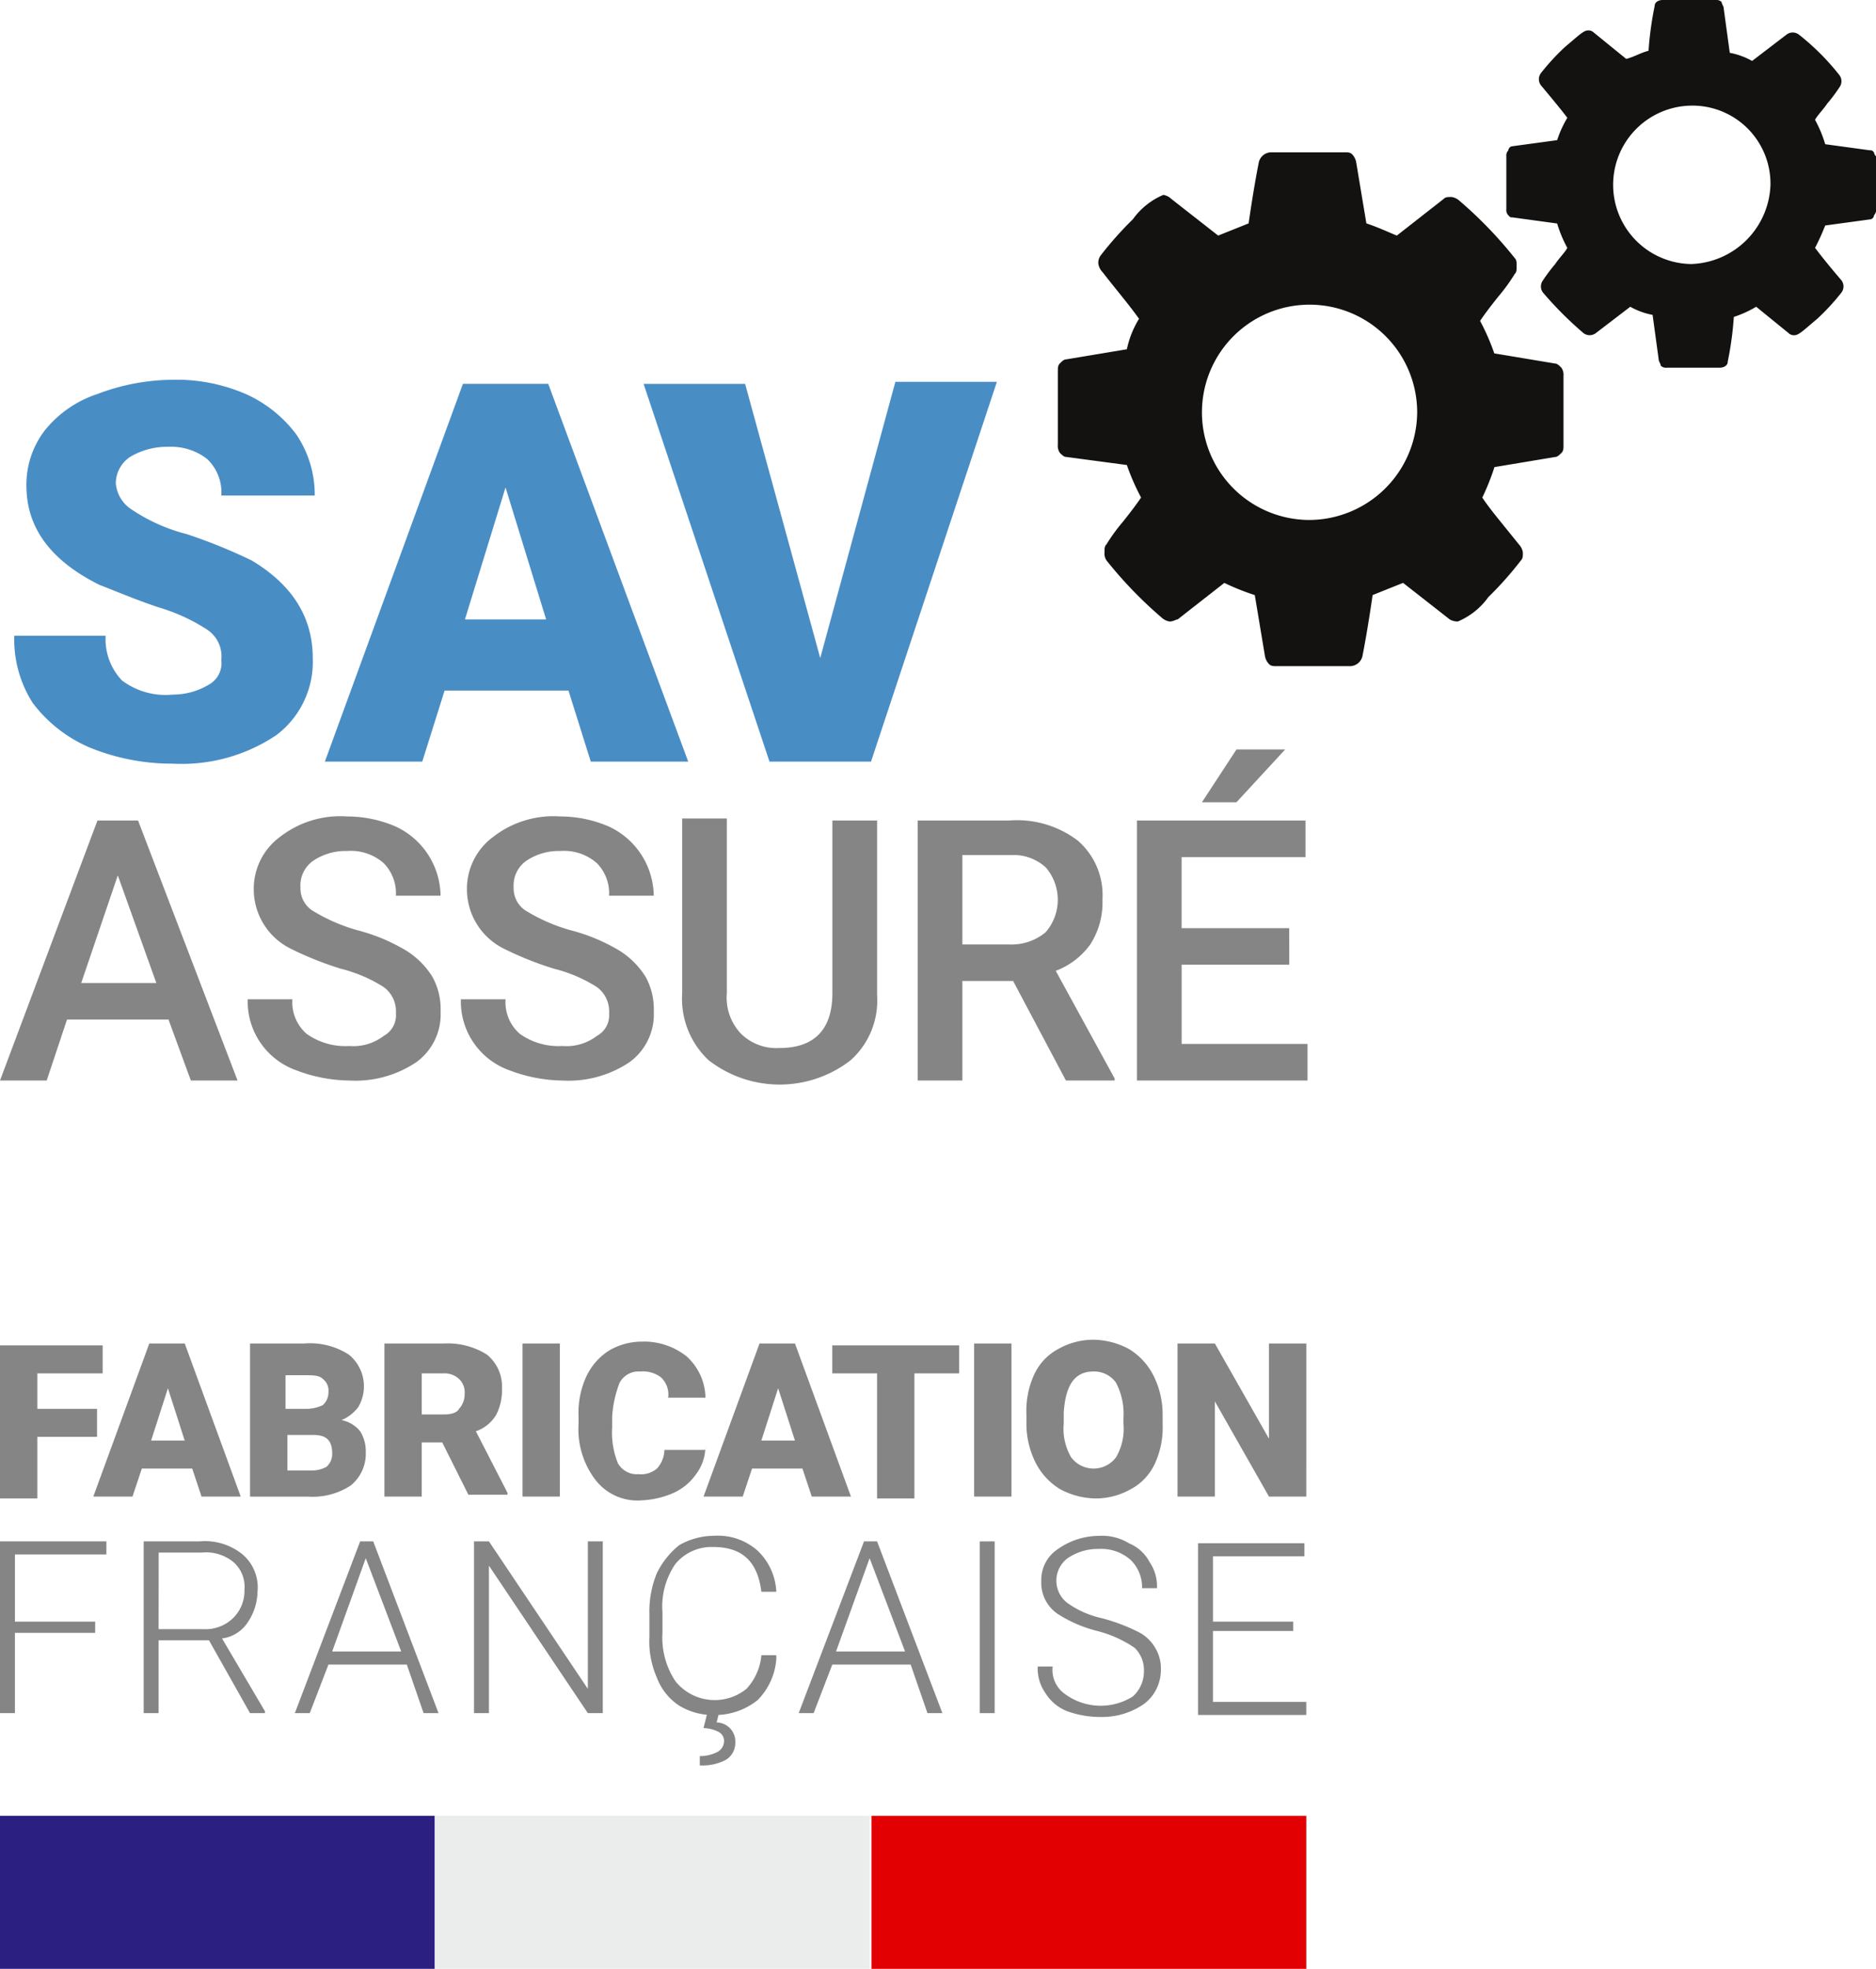
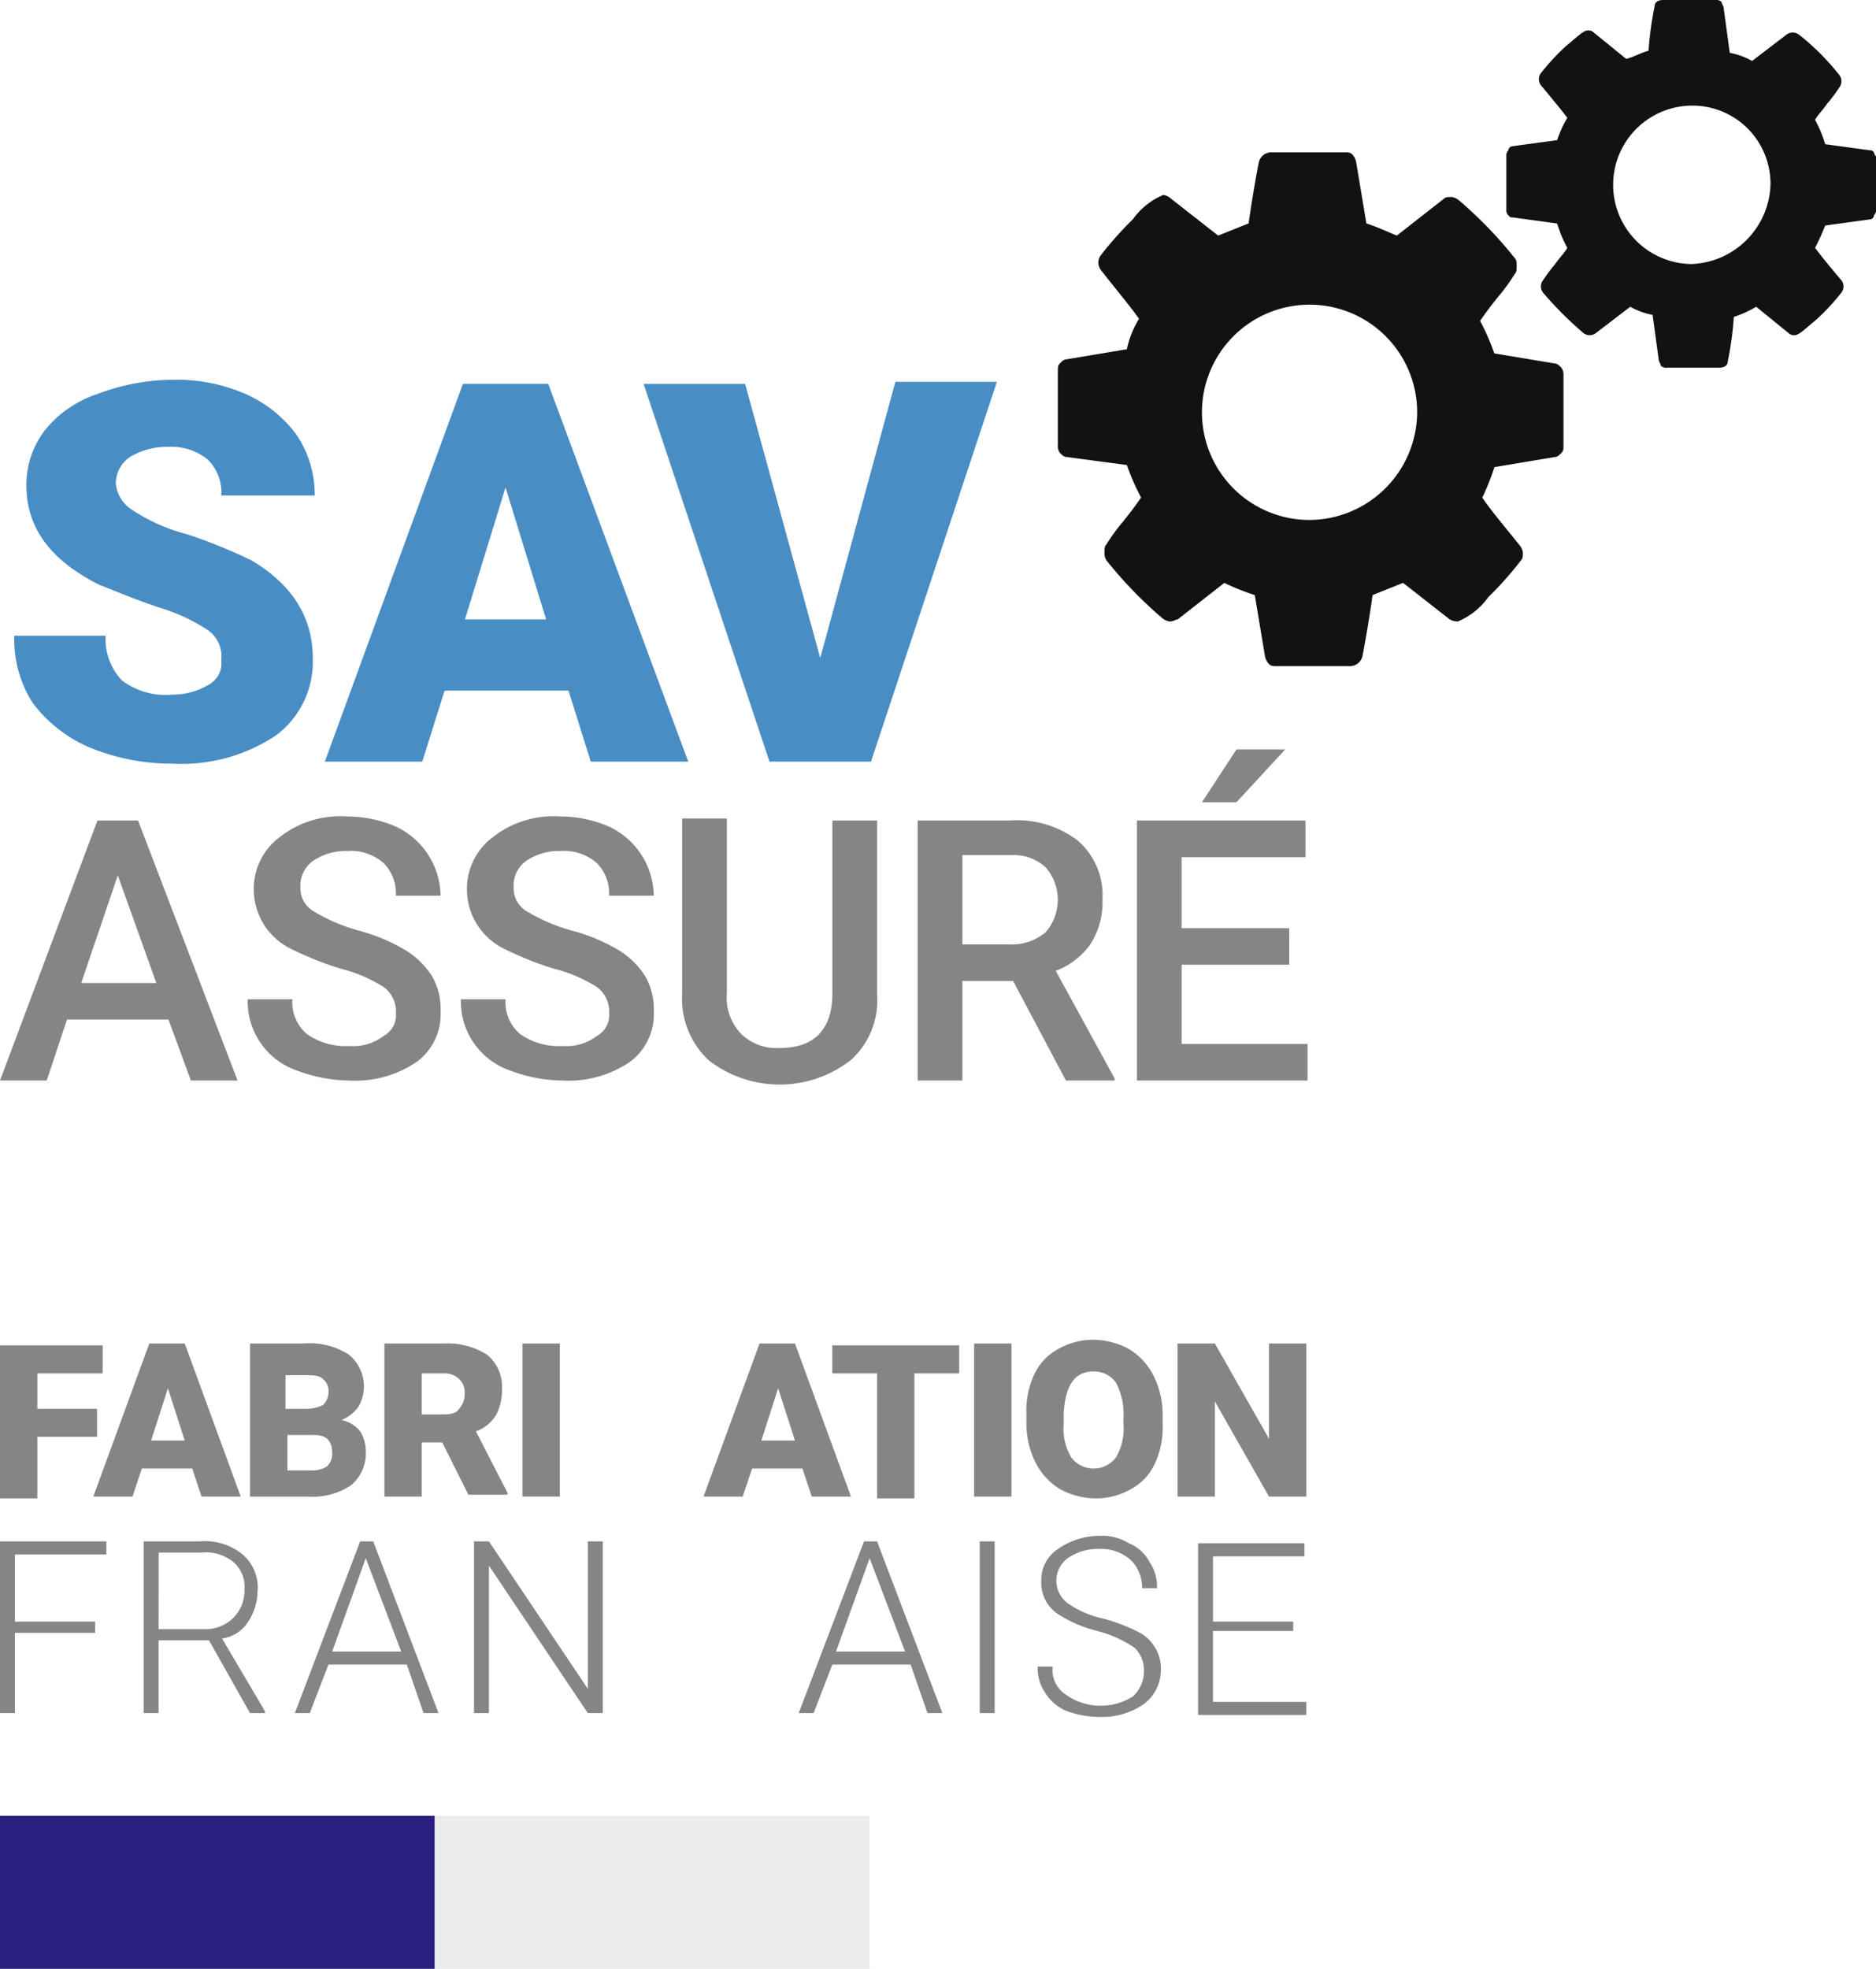
<svg xmlns="http://www.w3.org/2000/svg" width="136.294" height="142.99" viewBox="0 0 136.294 142.99">
  <g id="Groupe_80" data-name="Groupe 80" transform="translate(-531.706 -761.379)">
    <g id="MADE_IN_FRANCE" data-name="MADE IN FRANCE" transform="translate(283.206 592.68)">
      <g id="Groupe_73" data-name="Groupe 73" transform="translate(248.5 266)">
        <path id="Tracé_41" data-name="Tracé 41" d="M255.55,272.943h-4.338v4.474H248.5V266.3h7.457v2.034h-4.745v2.576h4.338Z" transform="translate(-248.5 -265.893)" fill="#858585" />
        <path id="Tracé_42" data-name="Tracé 42" d="M260.686,275.284h-3.661l-.678,2.034H253.5l4.067-11.117h2.576l4.067,11.117h-2.847ZM257.7,273.25h2.44l-1.22-3.8Z" transform="translate(-246.721 -265.929)" fill="#858585" />
        <path id="Tracé_43" data-name="Tracé 43" d="M261.9,277.317V266.2h3.932a5.213,5.213,0,0,1,3.254.814,2.971,2.971,0,0,1,.678,3.8,2.953,2.953,0,0,1-1.22.949,2.305,2.305,0,0,1,1.356.813,2.733,2.733,0,0,1,.407,1.491,2.979,2.979,0,0,1-1.085,2.44,5.037,5.037,0,0,1-3.118.813h-4.2Zm2.712-6.372h1.356a2.708,2.708,0,0,0,1.22-.271,1.231,1.231,0,0,0,.407-.949,1.056,1.056,0,0,0-.407-.949c-.271-.271-.678-.271-1.356-.271h-1.356v2.44Zm0,1.763v2.712h1.763a2.1,2.1,0,0,0,1.085-.271,1.231,1.231,0,0,0,.407-.949c0-.949-.407-1.356-1.356-1.356h-1.9Z" transform="translate(-243.733 -265.929)" fill="#858585" />
        <path id="Tracé_44" data-name="Tracé 44" d="M273.3,273.386h-1.491v3.932H269.1V266.2h4.338a5.315,5.315,0,0,1,3.118.814,2.979,2.979,0,0,1,1.085,2.44,3.937,3.937,0,0,1-.407,1.9,2.728,2.728,0,0,1-1.491,1.22l2.3,4.474v.136H275.2Zm-1.491-2.034h1.627c.542,0,.949-.136,1.085-.407a1.539,1.539,0,0,0,.407-1.085,1.334,1.334,0,0,0-.407-1.085,1.539,1.539,0,0,0-1.085-.407h-1.627Z" transform="translate(-241.171 -265.929)" fill="#858585" />
        <path id="Tracé_45" data-name="Tracé 45" d="M279.212,277.317H276.5V266.2h2.712Z" transform="translate(-238.538 -265.929)" fill="#858585" />
-         <path id="Tracé_46" data-name="Tracé 46" d="M288.719,273.692a3.33,3.33,0,0,1-.678,2.034,3.986,3.986,0,0,1-1.627,1.356,6.386,6.386,0,0,1-2.3.542,3.844,3.844,0,0,1-3.389-1.491,6.072,6.072,0,0,1-1.22-4.067v-.542a6.289,6.289,0,0,1,.542-2.847,4.508,4.508,0,0,1,1.627-1.9,4.682,4.682,0,0,1,2.44-.678,4.947,4.947,0,0,1,3.254,1.085,4.133,4.133,0,0,1,1.356,2.983h-2.712a1.689,1.689,0,0,0-.542-1.491,2.181,2.181,0,0,0-1.491-.407,1.558,1.558,0,0,0-1.491.813,8.2,8.2,0,0,0-.542,2.44v.813a5.946,5.946,0,0,0,.407,2.576,1.557,1.557,0,0,0,1.491.813,1.8,1.8,0,0,0,1.356-.407,2.072,2.072,0,0,0,.542-1.356h2.983Z" transform="translate(-237.471 -265.964)" fill="#858585" />
        <path id="Tracé_47" data-name="Tracé 47" d="M293.386,275.284h-3.661l-.678,2.034H286.2l4.067-11.117h2.576l4.067,11.117h-2.847ZM290.4,273.25h2.44l-1.22-3.8Z" transform="translate(-235.087 -265.929)" fill="#858585" />
        <path id="Tracé_48" data-name="Tracé 48" d="M302.455,268.334h-3.389v9.084h-2.712v-9.084H293.1V266.3h9.219v2.034Z" transform="translate(-232.633 -265.893)" fill="#858585" />
        <path id="Tracé_49" data-name="Tracé 49" d="M303.412,277.317H300.7V266.2h2.712Z" transform="translate(-229.929 -265.929)" fill="#858585" />
        <path id="Tracé_50" data-name="Tracé 50" d="M313.4,272.1a6.288,6.288,0,0,1-.542,2.847,4,4,0,0,1-1.762,1.9,5.192,5.192,0,0,1-2.576.678,5.607,5.607,0,0,1-2.576-.678,4.787,4.787,0,0,1-1.762-1.9,6.3,6.3,0,0,1-.678-2.847v-.678a6.289,6.289,0,0,1,.542-2.847,4,4,0,0,1,1.762-1.9,5.192,5.192,0,0,1,2.576-.678,5.608,5.608,0,0,1,2.576.678,4.787,4.787,0,0,1,1.762,1.9,6.3,6.3,0,0,1,.678,2.847Zm-2.847-.407a4.848,4.848,0,0,0-.542-2.576,1.933,1.933,0,0,0-1.627-.813c-1.356,0-2.034.949-2.169,2.983v.814a4.076,4.076,0,0,0,.542,2.44,2.034,2.034,0,0,0,3.254,0,4.076,4.076,0,0,0,.542-2.44Z" transform="translate(-228.933 -266)" fill="#858585" />
        <path id="Tracé_51" data-name="Tracé 51" d="M320.955,277.317h-2.712l-3.932-6.914v6.914H311.6V266.2h2.712l3.932,6.914V266.2h2.712Z" transform="translate(-226.051 -265.929)" fill="#858585" />
      </g>
      <g id="Groupe_74" data-name="Groupe 74" transform="translate(248.5 280.236)">
        <path id="Tracé_52" data-name="Tracé 52" d="M255.414,283.443h-5.83v5.83H248.5V276.8h7.728v.949h-6.643v4.881h5.83Z" transform="translate(-248.5 -276.393)" fill="#858585" />
        <path id="Tracé_53" data-name="Tracé 53" d="M260.945,283.986h-3.661v5.287H256.2V276.8h4.067a4.3,4.3,0,0,1,3.118.949,3.144,3.144,0,0,1,1.085,2.712,4.1,4.1,0,0,1-.678,2.169,2.636,2.636,0,0,1-1.9,1.22l3.118,5.288v.136h-1.085Zm-3.661-.813h3.254a2.862,2.862,0,0,0,2.169-.813,2.759,2.759,0,0,0,.813-2.034,2.379,2.379,0,0,0-.813-2.034,3.133,3.133,0,0,0-2.3-.678h-3.118Z" transform="translate(-245.761 -276.393)" fill="#858585" />
        <path id="Tracé_54" data-name="Tracé 54" d="M272.435,285.748H266.74l-1.356,3.525H264.3l4.745-12.473h.949l4.745,12.473h-1.085Zm-5.423-.949h5.016l-2.576-6.779Z" transform="translate(-242.879 -276.393)" fill="#858585" />
        <path id="Tracé_55" data-name="Tracé 55" d="M283.255,289.273H282.17l-7.186-10.711v10.711H273.9V276.8h1.085l7.186,10.711V276.8h1.085Z" transform="translate(-239.463 -276.393)" fill="#858585" />
-         <path id="Tracé_56" data-name="Tracé 56" d="M292.519,285.448a4.732,4.732,0,0,1-1.356,2.983,4.947,4.947,0,0,1-3.254,1.085,4.682,4.682,0,0,1-2.44-.678,4.189,4.189,0,0,1-1.627-2.034,6.525,6.525,0,0,1-.542-2.983v-1.627a7.3,7.3,0,0,1,.542-2.983,6,6,0,0,1,1.627-2.034,5.192,5.192,0,0,1,2.576-.678,4.337,4.337,0,0,1,3.118,1.085,4.4,4.4,0,0,1,1.356,2.983h-1.085c-.271-2.169-1.356-3.254-3.525-3.254a3.413,3.413,0,0,0-2.712,1.22,5.454,5.454,0,0,0-.949,3.525v1.491a5.706,5.706,0,0,0,.949,3.525,3.663,3.663,0,0,0,5.152.542,4.1,4.1,0,0,0,1.085-2.44h1.085Zm-4.2,4.067-.136.542a1.384,1.384,0,0,1,1.356,1.491,1.424,1.424,0,0,1-.678,1.22,3.591,3.591,0,0,1-1.9.407V292.5a2.707,2.707,0,0,0,1.22-.271.915.915,0,0,0,.542-.813.746.746,0,0,0-.407-.678,2.554,2.554,0,0,0-1.085-.271l.271-1.085h.813Z" transform="translate(-236.119 -276.5)" fill="#858585" />
        <path id="Tracé_57" data-name="Tracé 57" d="M299.435,285.748H293.74l-1.356,3.525H291.3l4.745-12.473h.949l4.745,12.473h-1.085Zm-5.423-.949h5.016l-2.576-6.779Z" transform="translate(-233.273 -276.393)" fill="#858585" />
        <path id="Tracé_58" data-name="Tracé 58" d="M301.949,289.273H301V276.8h1.085v12.473Z" transform="translate(-229.822 -276.393)" fill="#858585" />
        <path id="Tracé_59" data-name="Tracé 59" d="M311.828,286.262a2.245,2.245,0,0,0-.678-1.627,8.586,8.586,0,0,0-2.712-1.22,9.72,9.72,0,0,1-2.847-1.22,2.737,2.737,0,0,1-1.22-2.44,2.664,2.664,0,0,1,1.22-2.3,5.208,5.208,0,0,1,2.983-.949,3.7,3.7,0,0,1,2.169.542,2.939,2.939,0,0,1,1.491,1.356,3.113,3.113,0,0,1,.542,1.9h-1.085a2.759,2.759,0,0,0-.813-2.034,3.189,3.189,0,0,0-2.3-.813,3.878,3.878,0,0,0-2.3.678,2.034,2.034,0,0,0,0,3.254,6.868,6.868,0,0,0,2.44,1.085,13.175,13.175,0,0,1,2.576.949,2.968,2.968,0,0,1,1.356,1.22,2.891,2.891,0,0,1,.407,1.627,3.079,3.079,0,0,1-1.22,2.44,5.326,5.326,0,0,1-3.118.949,7.091,7.091,0,0,1-2.44-.407,3.271,3.271,0,0,1-1.627-1.356,3.113,3.113,0,0,1-.542-1.9h1.085a2.14,2.14,0,0,0,.949,2.034,4.375,4.375,0,0,0,4.881.136A2.462,2.462,0,0,0,311.828,286.262Z" transform="translate(-228.719 -276.5)" fill="#858585" />
        <path id="Tracé_60" data-name="Tracé 60" d="M319.614,283.272h-5.83v5.152h6.779v.949H312.7V276.9h7.728v.949h-6.643v4.745h5.83v.678Z" transform="translate(-225.66 -276.358)" fill="#858585" />
      </g>
      <g id="Groupe_75" data-name="Groupe 75" transform="translate(248.5 300.572)">
        <rect id="Rectangle_19" data-name="Rectangle 19" width="31.589" height="11.117" fill="#2b1f81" />
        <rect id="Rectangle_20" data-name="Rectangle 20" width="31.589" height="11.117" transform="translate(31.589)" fill="#ebecec" />
-         <rect id="Rectangle_21" data-name="Rectangle 21" width="31.589" height="11.117" transform="translate(63.314)" fill="#e20002" />
      </g>
    </g>
    <g id="SAV" transform="translate(293.606 507.879)">
      <g id="Groupe_76" data-name="Groupe 76" transform="translate(239.133 281.083)">
        <path id="Tracé_61" data-name="Tracé 61" d="M253.846,292.556a2.329,2.329,0,0,0-1.033-2.213,13.451,13.451,0,0,0-3.54-1.623c-1.77-.59-3.1-1.18-4.278-1.623-3.54-1.77-5.31-4.13-5.31-7.228a6.472,6.472,0,0,1,1.328-3.983,8.17,8.17,0,0,1,3.835-2.655,15.63,15.63,0,0,1,5.458-1.033,12.643,12.643,0,0,1,5.31,1.033,9.351,9.351,0,0,1,3.688,2.95,7.8,7.8,0,0,1,1.328,4.425h-6.785a3.346,3.346,0,0,0-1.033-2.655,4.253,4.253,0,0,0-2.8-.885,5.247,5.247,0,0,0-2.8.738,2.322,2.322,0,0,0-1.033,1.918,2.512,2.512,0,0,0,1.18,1.918,12.853,12.853,0,0,0,3.983,1.77,38.754,38.754,0,0,1,4.72,1.918q4.425,2.655,4.425,7.08a6.661,6.661,0,0,1-2.655,5.605,12.333,12.333,0,0,1-7.523,2.065,15.782,15.782,0,0,1-6.048-1.18,10.163,10.163,0,0,1-4.13-3.245,8.578,8.578,0,0,1-1.328-4.868h6.638a4.347,4.347,0,0,0,1.18,3.245,5.251,5.251,0,0,0,3.688,1.033,5.1,5.1,0,0,0,2.655-.738A1.784,1.784,0,0,0,253.846,292.556Z" transform="translate(-238.8 -272.2)" fill="#498dc5" />
        <path id="Tracé_62" data-name="Tracé 62" d="M271.8,294.673h-9l-1.623,5.163H254.1L264.13,272.4h6.2L280.5,299.836h-7.08Zm-7.523-5.163h5.9l-2.95-9.588Z" transform="translate(-231.532 -272.105)" fill="#498dc5" />
        <path id="Tracé_63" data-name="Tracé 63" d="M282.633,292.361l5.458-20.061h7.375l-9.145,27.583h-7.375L269.8,272.448h7.375Z" transform="translate(-224.074 -272.152)" fill="#498dc5" />
      </g>
      <g id="Groupe_77" data-name="Groupe 77" transform="translate(238.1 307.929)">
        <path id="Tracé_64" data-name="Tracé 64" d="M250.343,308.355h-7.375l-1.475,4.425H238.1l7.08-18.881h2.95l7.228,18.881h-3.393ZM244,305.7h5.458l-2.8-7.818Z" transform="translate(-238.1 -288.737)" fill="#858585" />
        <path id="Tracé_65" data-name="Tracé 65" d="M261.068,308.008a2.191,2.191,0,0,0-.885-1.918,10.573,10.573,0,0,0-3.1-1.328,23.781,23.781,0,0,1-3.688-1.475,4.811,4.811,0,0,1-2.655-4.278,4.679,4.679,0,0,1,1.918-3.835,7.118,7.118,0,0,1,4.868-1.475,8.913,8.913,0,0,1,3.54.738,5.618,5.618,0,0,1,3.245,5.015h-3.245a3.114,3.114,0,0,0-.885-2.36,3.606,3.606,0,0,0-2.655-.885,4.219,4.219,0,0,0-2.508.737,2.192,2.192,0,0,0-.885,1.918,1.926,1.926,0,0,0,1.033,1.77,12.791,12.791,0,0,0,3.1,1.328,13.45,13.45,0,0,1,3.54,1.475,5.935,5.935,0,0,1,1.918,1.918,4.849,4.849,0,0,1,.59,2.508,4.289,4.289,0,0,1-1.77,3.688,7.949,7.949,0,0,1-4.868,1.328,11.08,11.08,0,0,1-3.835-.738,5.3,5.3,0,0,1-3.54-5.163h3.245a3.039,3.039,0,0,0,1.033,2.508,4.84,4.84,0,0,0,3.1.885,3.624,3.624,0,0,0,2.508-.738A1.694,1.694,0,0,0,261.068,308.008Z" transform="translate(-232.304 -288.832)" fill="#858585" />
        <path id="Tracé_66" data-name="Tracé 66" d="M271.568,308.008a2.191,2.191,0,0,0-.885-1.918,10.574,10.574,0,0,0-3.1-1.328,23.778,23.778,0,0,1-3.688-1.475,4.811,4.811,0,0,1-2.655-4.278,4.679,4.679,0,0,1,1.918-3.835,7.118,7.118,0,0,1,4.868-1.475,8.913,8.913,0,0,1,3.54.738,5.618,5.618,0,0,1,3.245,5.015h-3.245a3.114,3.114,0,0,0-.885-2.36,3.606,3.606,0,0,0-2.655-.885,4.219,4.219,0,0,0-2.508.737,2.192,2.192,0,0,0-.885,1.918,1.926,1.926,0,0,0,1.033,1.77,12.792,12.792,0,0,0,3.1,1.328,13.451,13.451,0,0,1,3.54,1.475,5.935,5.935,0,0,1,1.918,1.918,4.848,4.848,0,0,1,.59,2.508,4.289,4.289,0,0,1-1.77,3.688,7.949,7.949,0,0,1-4.868,1.328,11.08,11.08,0,0,1-3.835-.738,5.3,5.3,0,0,1-3.54-5.163h3.245a3.039,3.039,0,0,0,1.033,2.508,4.84,4.84,0,0,0,3.1.885,3.624,3.624,0,0,0,2.508-.738A1.694,1.694,0,0,0,271.568,308.008Z" transform="translate(-227.316 -288.832)" fill="#858585" />
        <path id="Tracé_67" data-name="Tracé 67" d="M285.86,293.948v12.685a5.818,5.818,0,0,1-1.918,4.72,8.414,8.414,0,0,1-10.325,0,6.13,6.13,0,0,1-1.918-4.868V293.8h3.245v12.685a3.8,3.8,0,0,0,1.033,2.95,3.672,3.672,0,0,0,2.8,1.033c2.508,0,3.835-1.328,3.835-3.983V293.948h3.245Z" transform="translate(-222.138 -288.785)" fill="#858585" />
        <path id="Tracé_68" data-name="Tracé 68" d="M290.233,305.553h-3.688v7.228H283.3V293.9h6.638a7.279,7.279,0,0,1,5.015,1.475,5.252,5.252,0,0,1,1.77,4.278,5.61,5.61,0,0,1-.885,3.245,5.469,5.469,0,0,1-2.508,1.918l4.278,7.818v.147h-3.54Zm-3.688-2.655h3.393a3.849,3.849,0,0,0,2.655-.885,3.589,3.589,0,0,0,0-4.72,3.47,3.47,0,0,0-2.508-.885h-3.54v6.49Z" transform="translate(-216.628 -288.737)" fill="#858585" />
        <path id="Tracé_69" data-name="Tracé 69" d="M305.163,306.035h-7.818v5.753h9.145v2.655H294.1V295.563h12.243v2.655h-9v5.163h7.818ZM301.328,290.4h3.54l-3.54,3.835H298.82Z" transform="translate(-211.497 -290.4)" fill="#858585" />
      </g>
      <path id="Tracé_70" data-name="Tracé 70" d="M326.781,276.635c-.148-.147-.3-.295-.443-.295l-4.425-.738a16.393,16.393,0,0,0-1.033-2.36q.442-.664,1.328-1.77a13.022,13.022,0,0,0,1.18-1.623c.147-.147.147-.3.147-.59s0-.442-.147-.59a30.175,30.175,0,0,0-3.983-4.13,1.118,1.118,0,0,0-.59-.295c-.3,0-.443,0-.59.147l-3.393,2.655c-.737-.3-1.328-.59-2.213-.885l-.737-4.425a1.119,1.119,0,0,0-.295-.59c-.148-.147-.3-.147-.59-.147h-5.31a.935.935,0,0,0-.885.737c-.148.738-.443,2.36-.738,4.425l-2.213.885-3.393-2.655a1.119,1.119,0,0,0-.59-.3,5.217,5.217,0,0,0-2.213,1.77,25.437,25.437,0,0,0-2.36,2.655.887.887,0,0,0-.147.59,1.118,1.118,0,0,0,.3.59c1.033,1.328,1.918,2.36,2.655,3.393a6.956,6.956,0,0,0-.885,2.213l-4.425.738c-.148,0-.3.147-.443.295s-.147.3-.147.59v5.31a.887.887,0,0,0,.147.59c.147.147.3.295.443.295l4.425.59a16.391,16.391,0,0,0,1.033,2.36q-.443.664-1.328,1.77a13.025,13.025,0,0,0-1.18,1.623c-.148.148-.148.295-.148.59a.887.887,0,0,0,.148.59,30.172,30.172,0,0,0,3.983,4.13,1.118,1.118,0,0,0,.59.3c.3,0,.443-.148.59-.148l3.393-2.655a17.172,17.172,0,0,0,2.213.885l.738,4.425a1.118,1.118,0,0,0,.3.59c.148.147.3.147.59.147h5.31a.935.935,0,0,0,.885-.738c.147-.737.442-2.36.737-4.425l2.213-.885,3.393,2.655a1.115,1.115,0,0,0,.59.148,5.217,5.217,0,0,0,2.213-1.77,25.434,25.434,0,0,0,2.36-2.655c.148-.147.148-.3.148-.59a1.119,1.119,0,0,0-.295-.59c-1.18-1.475-2.065-2.508-2.655-3.393a17.177,17.177,0,0,0,.885-2.213l4.425-.738c.148,0,.295-.148.443-.295s.148-.3.148-.59v-5.015A.887.887,0,0,0,326.781,276.635ZM308.491,287.7a7.818,7.818,0,1,1,7.818-7.818A7.87,7.87,0,0,1,308.491,287.7Z" transform="translate(24.75 3.563)" fill="#131210" />
      <path id="Tracé_71" data-name="Tracé 71" d="M339,264.563c-.148-.147-.148-.147-.3-.147l-3.245-.443a9.023,9.023,0,0,0-.738-1.77c.148-.3.59-.738.885-1.18a11.761,11.761,0,0,0,.885-1.18.737.737,0,0,0,0-.885,17.5,17.5,0,0,0-2.95-2.95.737.737,0,0,0-.885,0l-2.508,1.918a5.283,5.283,0,0,0-1.623-.59l-.443-3.245c0-.148-.147-.3-.147-.443a.542.542,0,0,0-.443-.148h-3.835c-.3,0-.59.148-.59.443a24.253,24.253,0,0,0-.443,3.245c-.59.148-1.033.442-1.623.59l-2.36-1.918a.542.542,0,0,0-.443-.148c-.3,0-.738.443-1.623,1.18a16.317,16.317,0,0,0-1.77,1.918.738.738,0,0,0,0,.885c.738.885,1.475,1.77,1.918,2.36a7.907,7.907,0,0,0-.738,1.623l-3.245.442a.317.317,0,0,0-.3.3.542.542,0,0,0-.147.443v3.835a.542.542,0,0,0,.147.443c.148.148.148.148.3.148l3.245.443a9.026,9.026,0,0,0,.738,1.77c-.148.295-.59.738-.885,1.18a11.762,11.762,0,0,0-.885,1.18.737.737,0,0,0,0,.885,26.441,26.441,0,0,0,2.95,2.95.738.738,0,0,0,.885,0l2.508-1.918a5.285,5.285,0,0,0,1.623.59l.443,3.245c0,.148.148.3.148.443a.542.542,0,0,0,.443.147h3.835c.3,0,.59-.147.59-.443a24.247,24.247,0,0,0,.443-3.245,7.9,7.9,0,0,0,1.623-.738l2.36,1.918a.542.542,0,0,0,.443.147c.3,0,.738-.442,1.623-1.18a16.313,16.313,0,0,0,1.77-1.918.738.738,0,0,0,0-.885c-.885-1.033-1.475-1.77-1.918-2.36a17.3,17.3,0,0,0,.738-1.623l3.245-.443a.317.317,0,0,0,.3-.3.542.542,0,0,0,.147-.443v-3.835A.515.515,0,0,1,339,264.563Zm-13.275,8.113a5.753,5.753,0,0,1,0-11.505,5.668,5.668,0,0,1,5.753,5.753A5.96,5.96,0,0,1,325.723,272.676Z" transform="translate(35.249)" fill="#131210" />
    </g>
  </g>
</svg>